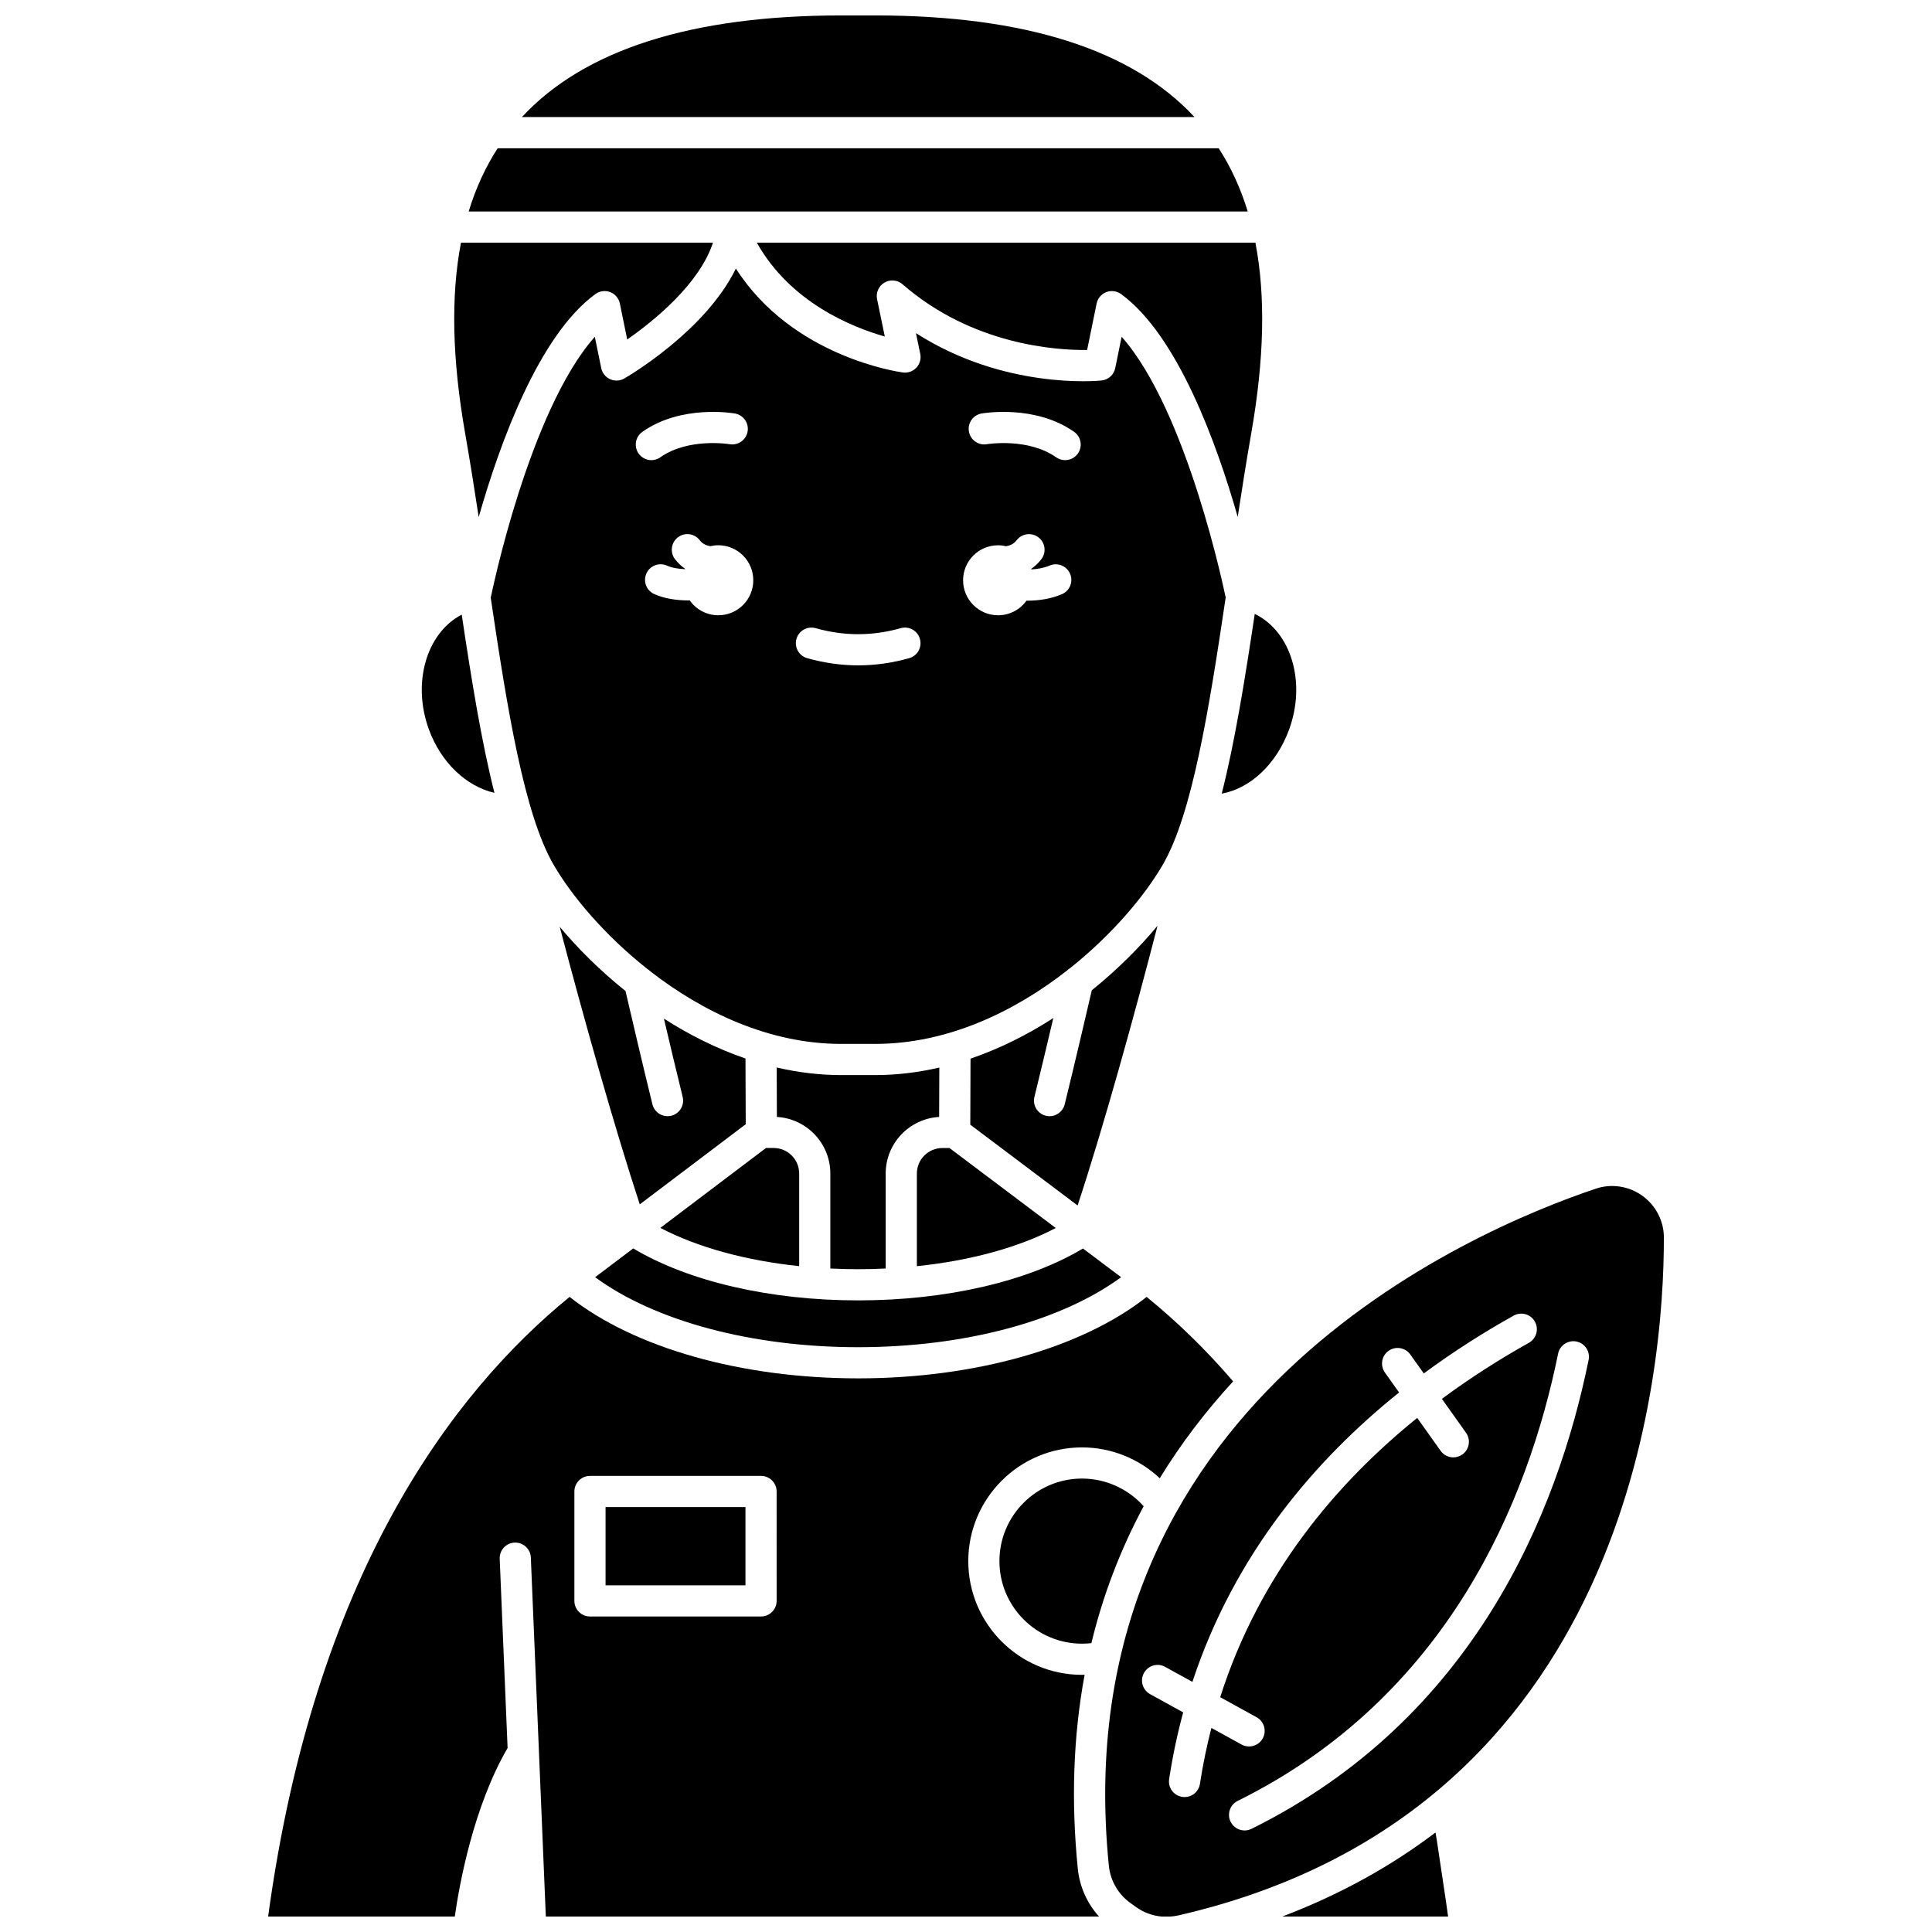
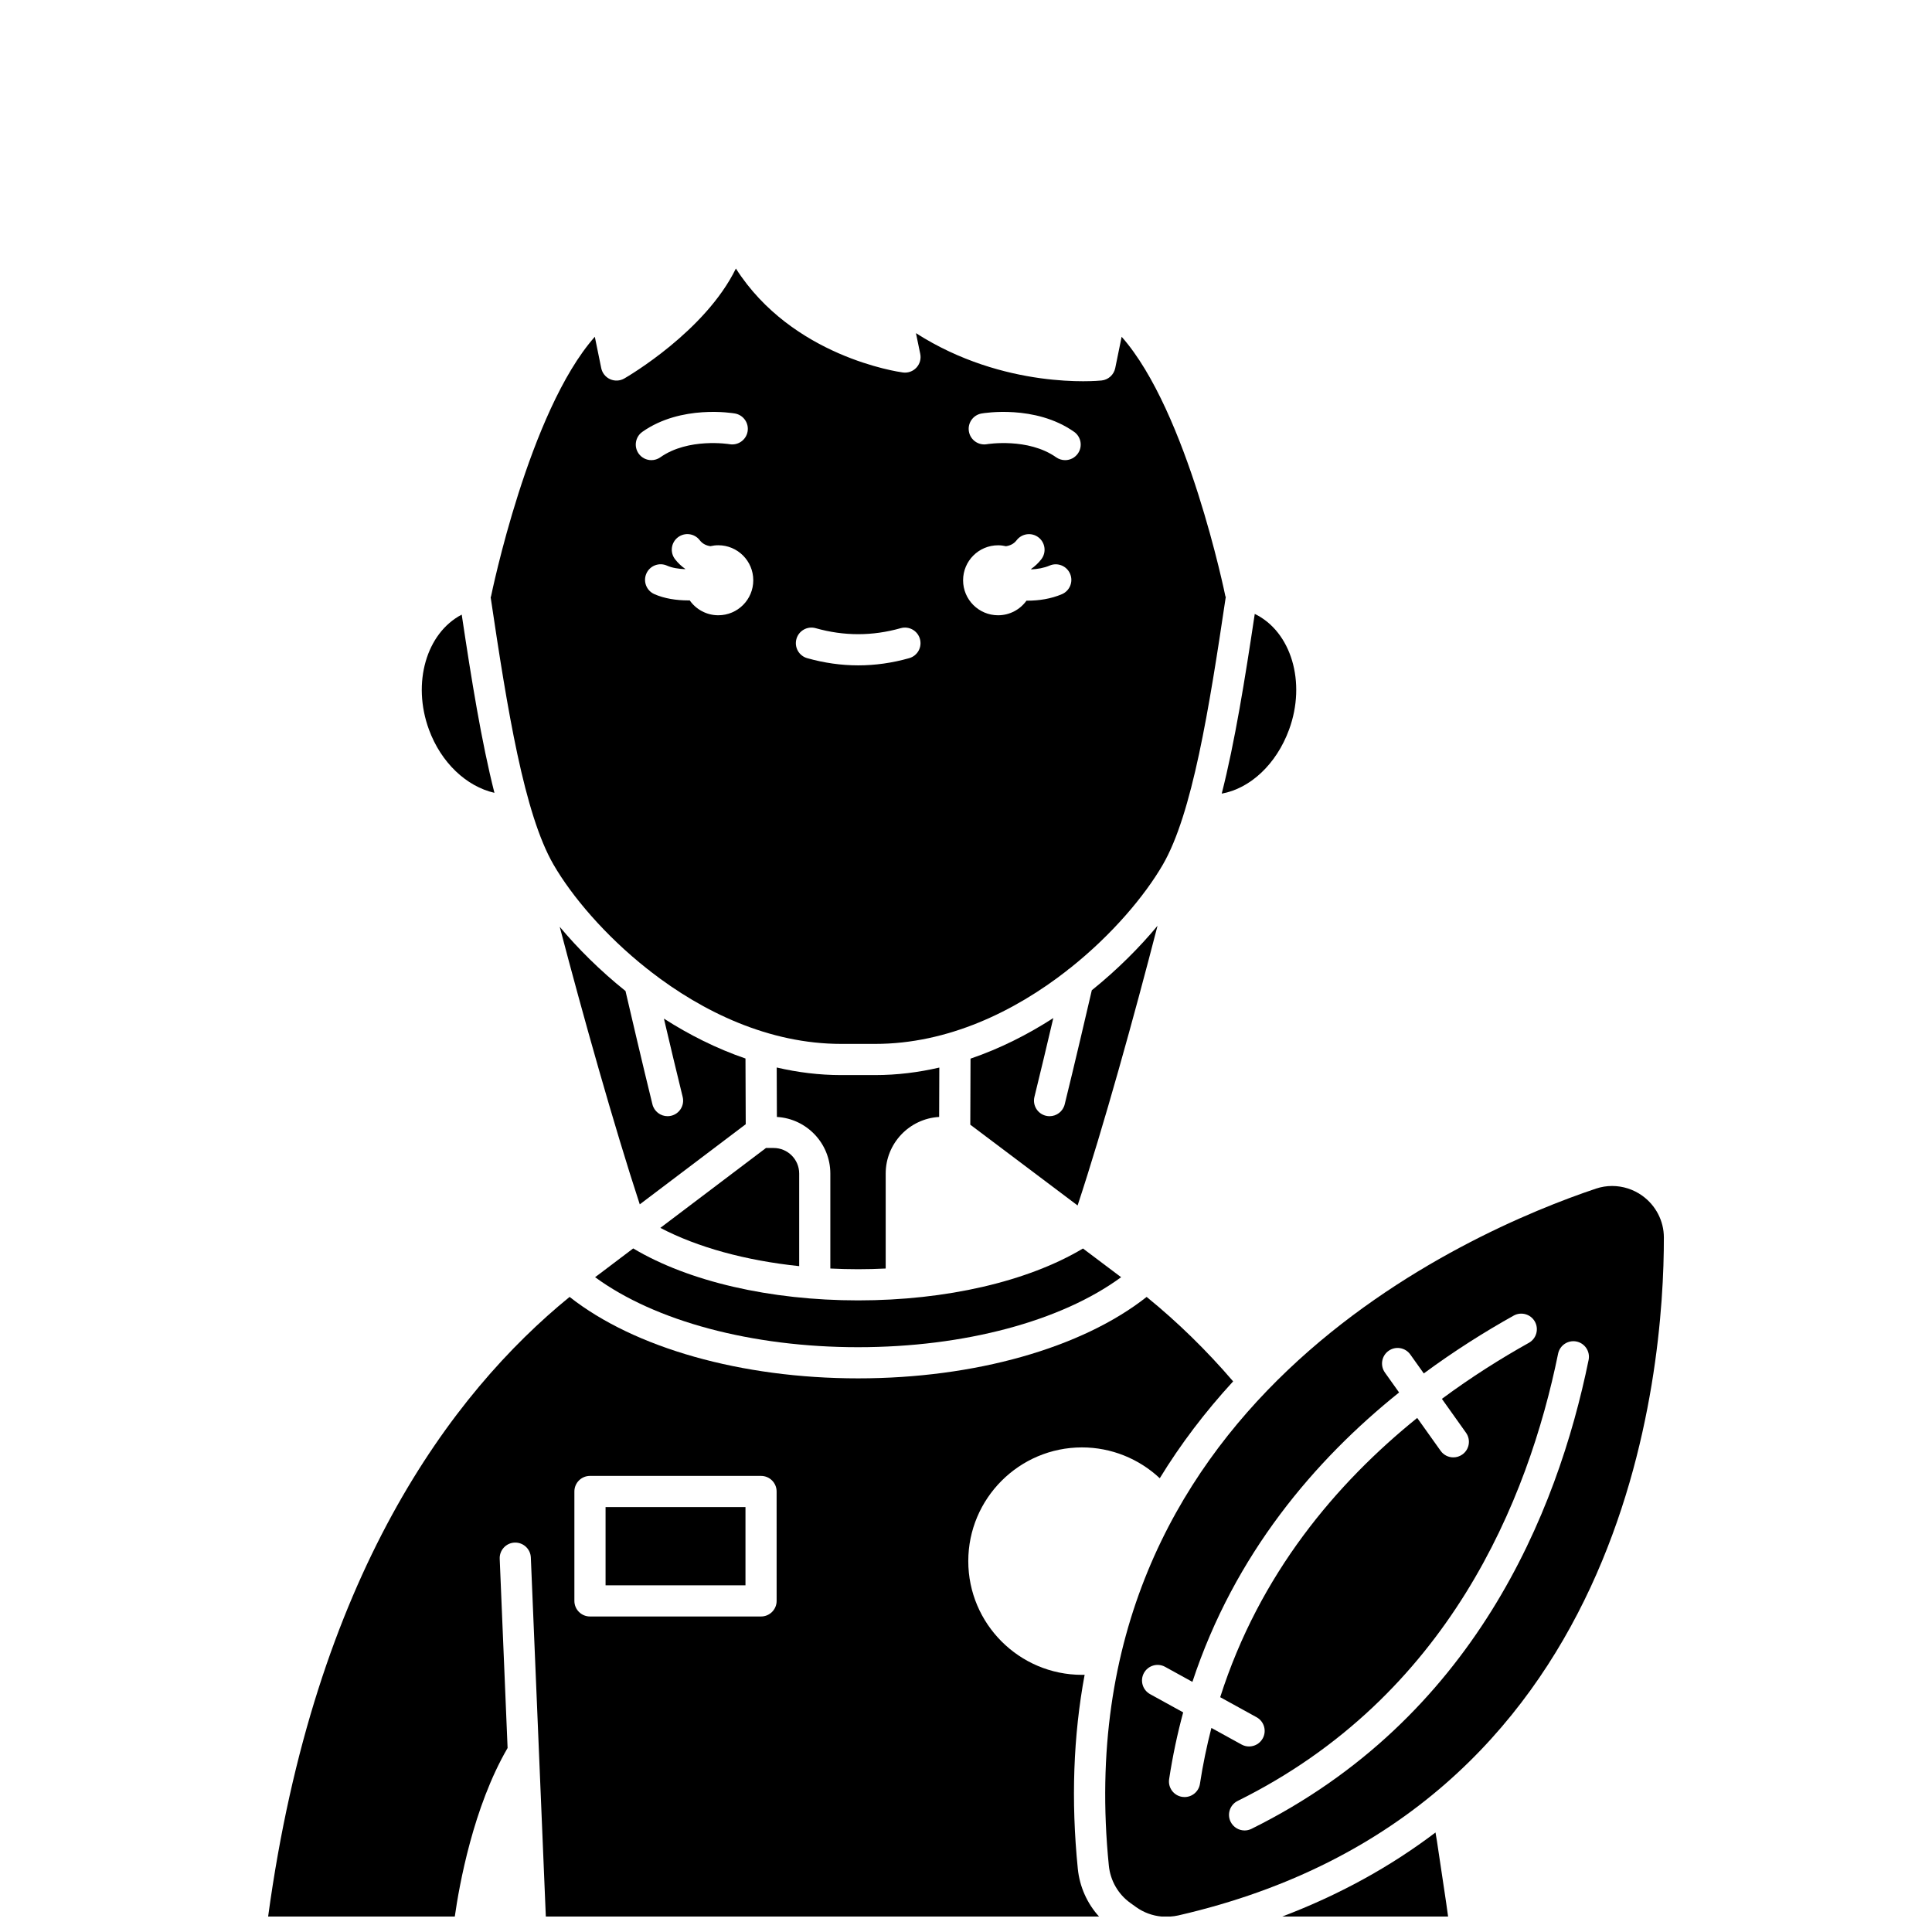
<svg xmlns="http://www.w3.org/2000/svg" width="800px" height="800px" version="1.1" viewBox="144 144 512 512">
  <defs>
    <clipPath id="d">
-       <path d="m282 148.09h179v27.906h-179z" />
+       <path d="m282 148.09v27.906h-179z" />
    </clipPath>
    <clipPath id="c">
      <path d="m483 629h45v22.902h-45z" />
    </clipPath>
    <clipPath id="b">
      <path d="m215 487h256v164.9h-256z" />
    </clipPath>
    <clipPath id="a">
      <path d="m436 458h149v193.9h-149z" />
    </clipPath>
  </defs>
-   <path d="m378.48 233.18-2.047-9.891c-0.359-1.738 0.43-3.508 1.961-4.402 1.531-0.895 3.461-0.711 4.797 0.453 18.555 16.168 40.953 17.512 48.91 17.406l2.516-12.309c0.281-1.379 1.246-2.516 2.555-3.023 1.312-0.508 2.789-0.312 3.926 0.516 14.988 10.945 25.336 39.539 30.91 59.055 1.129-7.406 2.301-14.832 3.578-22.105 3.453-19.656 3.836-36.434 1.109-50.574h-132.13c8.867 15.824 25.176 22.395 33.918 24.875z" />
-   <path d="m466.97 183.29h-191.08c-3.254 5.027-5.816 10.605-7.688 16.758h206.46c-1.879-6.152-4.441-11.73-7.695-16.758z" />
  <path d="m321.9 439.68c-0.332 0.082-0.668 0.121-0.996 0.121-1.855 0-3.543-1.258-4.004-3.141-2.469-9.996-6.066-25.43-7.137-30.035-6.793-5.441-12.68-11.332-17.43-17.012 6.106 23.289 14.41 52.824 21.211 73.555l28.082-21.238-0.066-17.414c-7.707-2.641-14.965-6.309-21.613-10.57 1.516 6.457 3.453 14.621 4.965 20.734 0.555 2.215-0.797 4.453-3.012 5z" />
  <g clip-path="url(#d)">
    <path d="m375.92 148.09h-8.98c-39.621 0-68.066 9.062-84.633 26.934h178.25c-16.566-17.871-45.012-26.934-84.633-26.934z" />
  </g>
  <path d="m468.86 302.08-0.102 0.02c-0.105-0.535-10.035-49.121-27.512-68.852l-1.699 8.305c-0.363 1.766-1.828 3.094-3.617 3.281-1.164 0.121-25.762 2.449-49.195-12.547l1.141 5.496c0.273 1.312-0.109 2.672-1.023 3.652-0.914 0.98-2.242 1.457-3.57 1.277-1.328-0.176-29.367-4.211-44.266-27.547-8.105 16.602-28.539 28.543-29.574 29.141-1.152 0.664-2.551 0.73-3.758 0.188-1.211-0.547-2.086-1.637-2.352-2.938l-1.699-8.305c-17.48 19.73-27.406 68.32-27.516 68.852l-0.031-0.008c-0.016 0.074-0.039 0.141-0.055 0.211 4.445 29.91 8.895 57.434 16.668 70.844 4.785 8.25 13.512 18.676 24.879 27.656 0.301 0.176 0.574 0.395 0.82 0.645 13.805 10.703 31.387 19.195 50.539 19.195h8.98c19.273 0 36.953-8.602 50.801-19.398 0.238-0.238 0.5-0.445 0.789-0.621 11.258-8.941 19.898-19.281 24.652-27.48 7.793-13.438 12.242-41.066 16.699-71.066zm-155.62-37.887c-1.312-1.863-0.867-4.441 0.996-5.754 10.305-7.262 23.957-4.957 24.531-4.859 2.246 0.395 3.746 2.539 3.352 4.785-0.395 2.242-2.531 3.738-4.773 3.352-0.172-0.027-10.914-1.766-18.352 3.473-0.723 0.512-1.551 0.754-2.375 0.754-1.297 0-2.574-0.609-3.379-1.75zm21.121 42.859c-3.137 0-5.902-1.562-7.582-3.945-0.121 0-0.238 0.008-0.363 0.008-3.117 0-6.348-0.48-9.027-1.676-2.082-0.93-3.016-3.371-2.086-5.457 0.93-2.082 3.371-3.016 5.457-2.086 1.344 0.602 3.074 0.871 4.809 0.938 0.008-0.023 0.016-0.047 0.023-0.07-1.004-0.703-1.914-1.551-2.703-2.574-1.391-1.809-1.051-4.402 0.758-5.789 1.809-1.391 4.402-1.051 5.789 0.758 0.766 0.996 1.758 1.426 2.828 1.586 0.672-0.156 1.367-0.246 2.09-0.246 5.121 0 9.273 4.152 9.273 9.273 0.008 5.129-4.144 9.281-9.266 9.281zm50.586 11.367c-4.477 1.27-9.023 1.91-13.516 1.91-4.492 0-9.039-0.645-13.516-1.91-2.195-0.621-3.469-2.902-2.848-5.098 0.621-2.195 2.902-3.469 5.098-2.848 7.488 2.121 15.039 2.121 22.527 0 2.195-0.621 4.477 0.652 5.098 2.848 0.625 2.195-0.648 4.477-2.844 5.098zm40.469-16.953c-2.875 1.23-6.09 1.719-9.133 1.719-0.086 0-0.168-0.008-0.25-0.008-1.684 2.344-4.426 3.875-7.531 3.875-5.121 0-9.273-4.152-9.273-9.273s4.152-9.273 9.273-9.273c0.719 0 1.418 0.09 2.09 0.246 1.07-0.16 2.066-0.59 2.828-1.586 1.391-1.809 3.981-2.148 5.789-0.758 1.809 1.391 2.148 3.981 0.758 5.789-0.789 1.023-1.695 1.871-2.703 2.574 0.012 0.039 0.031 0.078 0.043 0.121 1.648-0.078 3.348-0.371 4.852-1.012 2.094-0.898 4.523 0.074 5.422 2.172 0.906 2.09-0.066 4.516-2.164 5.414zm4.231-37.273c-0.805 1.141-2.082 1.75-3.379 1.75-0.82 0-1.652-0.246-2.375-0.754-7.457-5.254-18.242-3.492-18.352-3.473-2.246 0.383-4.379-1.121-4.769-3.363-0.391-2.242 1.105-4.375 3.348-4.773 0.574-0.102 14.227-2.402 24.531 4.859 1.863 1.312 2.309 3.891 0.996 5.754z" />
  <path d="m433.34 406.43c-1.07 4.613-4.707 20.219-7.184 30.234-0.465 1.883-2.152 3.141-4.004 3.141-0.328 0-0.66-0.039-0.996-0.121-2.215-0.547-3.566-2.785-3.019-5 1.516-6.129 3.473-14.375 5-20.887-6.738 4.344-14.102 8.082-21.938 10.754l-0.062 17.504 28.438 21.406c6.754-20.422 15.078-50.43 21.18-74.121-4.731 5.695-10.617 11.617-17.414 17.09z" />
  <path d="m441.11 482.47c-0.297-0.219-0.586-0.445-0.883-0.66l-9.23-6.945c-14.645 8.746-36.242 13.75-59.59 13.75-23.312 0-44.93-5.016-59.602-13.77l-9.141 6.914c-0.32 0.23-0.641 0.469-0.961 0.703 15.898 11.668 41.59 18.559 69.703 18.559 28.129-0.004 53.816-6.891 69.703-18.551z" />
-   <path d="m386.98 455v24.551c14.211-1.477 26.992-4.973 36.805-10.117l-28.164-21.199h-1.875c-3.731 0-6.766 3.035-6.766 6.766z" />
  <path d="m366.94 428.91c-5.859 0-11.574-0.727-17.105-2.012l0.047 13.105c7.887 0.445 14.164 7.004 14.164 15v25.168c2.426 0.117 4.879 0.184 7.359 0.184 2.465 0 4.902-0.066 7.312-0.184v-25.168c0-7.996 6.277-14.555 14.164-15l0.047-13.086c-5.504 1.273-11.191 1.992-17.016 1.992z" />
-   <path d="m408.86 557.71c0 12.062 9.812 21.879 21.879 21.879 0.832 0 1.664-0.047 2.488-0.141 3.078-12.723 7.699-24.824 13.855-36.277-4.129-4.633-10.066-7.336-16.344-7.336-12.062-0.004-21.879 9.809-21.879 21.875z" />
  <g clip-path="url(#c)">
    <path d="m524.8 631.87-0.379-2.242c-12.066 9.148-25.617 16.578-40.625 22.277h43.965c-0.32-2.371-0.664-4.727-1.016-7.039z" />
  </g>
  <g clip-path="url(#b)">
    <path d="m431.44 587.83c-0.234 0.004-0.469 0.02-0.699 0.02-16.617 0-30.137-13.52-30.137-30.137 0-16.617 13.52-30.137 30.137-30.137 7.727 0 15.074 2.984 20.609 8.172 5.492-8.984 11.977-17.547 19.445-25.672-7.066-8.238-14.742-15.73-22.922-22.379-17.156 13.535-45.555 21.582-76.461 21.582-30.895 0-59.293-8.047-76.465-21.586-31.316 25.543-67.602 73.934-79.891 164.21h49.469c1.188-8.359 4.879-28.996 13.992-44.668l-2.09-50.137c-0.094-2.277 1.676-4.203 3.953-4.297 2.277-0.086 4.203 1.676 4.297 3.953l3.973 95.148h146.6c-3.148-3.477-5.144-7.914-5.621-12.688-1.812-18.059-1.195-35.195 1.809-51.383zm-81.625-19.574c0 2.281-1.848 4.129-4.129 4.129h-45.34c-2.281 0-4.129-1.848-4.129-4.129v-28.996c0-2.281 1.848-4.129 4.129-4.129h45.336c2.281 0 4.129 1.848 4.129 4.129z" />
  </g>
  <path d="m346.99 448.23-27.992 21.168c9.824 5.152 22.605 8.656 36.793 10.141v-24.543c0-3.731-3.035-6.766-6.766-6.766z" />
  <path d="m467.77 354.32c7.527-1.363 14.457-7.742 17.84-16.941 4.629-12.59 0.539-26.023-9.086-30.688-2.621 17.488-5.293 34.066-8.754 47.629z" />
  <g clip-path="url(#a)">
    <path d="m579.23 460.88c-2.367-1.699-5.18-2.582-8.004-2.582-1.434 0-2.871 0.227-4.254 0.691-33.387 11.195-141.37 57.223-129.12 179.41 0.398 3.981 2.469 7.582 5.676 9.887l1.543 1.109c2.012 1.445 4.367 2.301 6.805 2.516h2.246c0.711-0.051 1.422-0.137 2.129-0.301 119.69-27.477 128.76-144.5 128.69-179.71-0.008-4.34-2.144-8.453-5.711-11.016zm-117.23 155.85c-0.312 2.043-2.07 3.508-4.078 3.508-0.207 0-0.418-0.016-0.629-0.047-2.254-0.344-3.805-2.449-3.461-4.707 0.938-6.137 2.191-12.031 3.723-17.688l-8.773-4.832c-1.996-1.102-2.727-3.613-1.625-5.609 1.102-1.996 3.613-2.723 5.609-1.625l7.234 3.984c11.18-33.883 32.461-58.789 54.773-76.695l-3.754-5.273c-1.324-1.859-0.891-4.438 0.969-5.758 1.855-1.324 4.438-0.887 5.758 0.969l3.574 5.019c8.062-5.953 16.141-11.039 23.816-15.324 1.992-1.109 4.508-0.402 5.621 1.59 1.113 1.992 0.398 4.508-1.59 5.621-7.426 4.148-15.25 9.074-23.051 14.848l6.394 8.984c1.324 1.859 0.891 4.438-0.969 5.758-0.727 0.516-1.562 0.766-2.391 0.766-1.289 0-2.562-0.602-3.367-1.734l-6.207-8.719c-21.438 17.305-41.793 41.348-52.211 74.008l9.648 5.312c1.996 1.102 2.727 3.613 1.625 5.609-0.754 1.367-2.164 2.137-3.621 2.137-0.676 0-1.355-0.164-1.988-0.512l-7.996-4.402c-1.219 4.769-2.254 9.695-3.035 14.812zm103-112.34c-8.285 40.621-30.512 95.152-89.34 124.27-0.59 0.293-1.215 0.43-1.828 0.43-1.52 0-2.984-0.844-3.703-2.301-1.012-2.043-0.176-4.519 1.871-5.531 55.836-27.641 76.996-79.711 84.914-118.52 0.457-2.234 2.641-3.672 4.871-3.223 2.231 0.461 3.672 2.641 3.215 4.875z" />
  </g>
-   <path d="m270.86 281.03c5.574-19.516 15.922-48.148 30.926-59.102 1.133-0.828 2.613-1.023 3.926-0.516 1.312 0.508 2.273 1.648 2.555 3.023l1.949 9.531c6.902-4.809 19.059-14.555 22.734-25.66h-66.785c-2.723 14.141-2.344 30.918 1.109 50.574 1.277 7.285 2.457 14.727 3.586 22.148z" />
  <path d="m275.03 354.11c-3.422-13.473-6.074-29.898-8.668-47.227-9.332 4.848-13.242 18.086-8.676 30.496 3.219 8.754 9.949 15.051 17.344 16.73z" />
  <path d="m304.48 543.39h37.078v20.734h-37.078z" />
</svg>